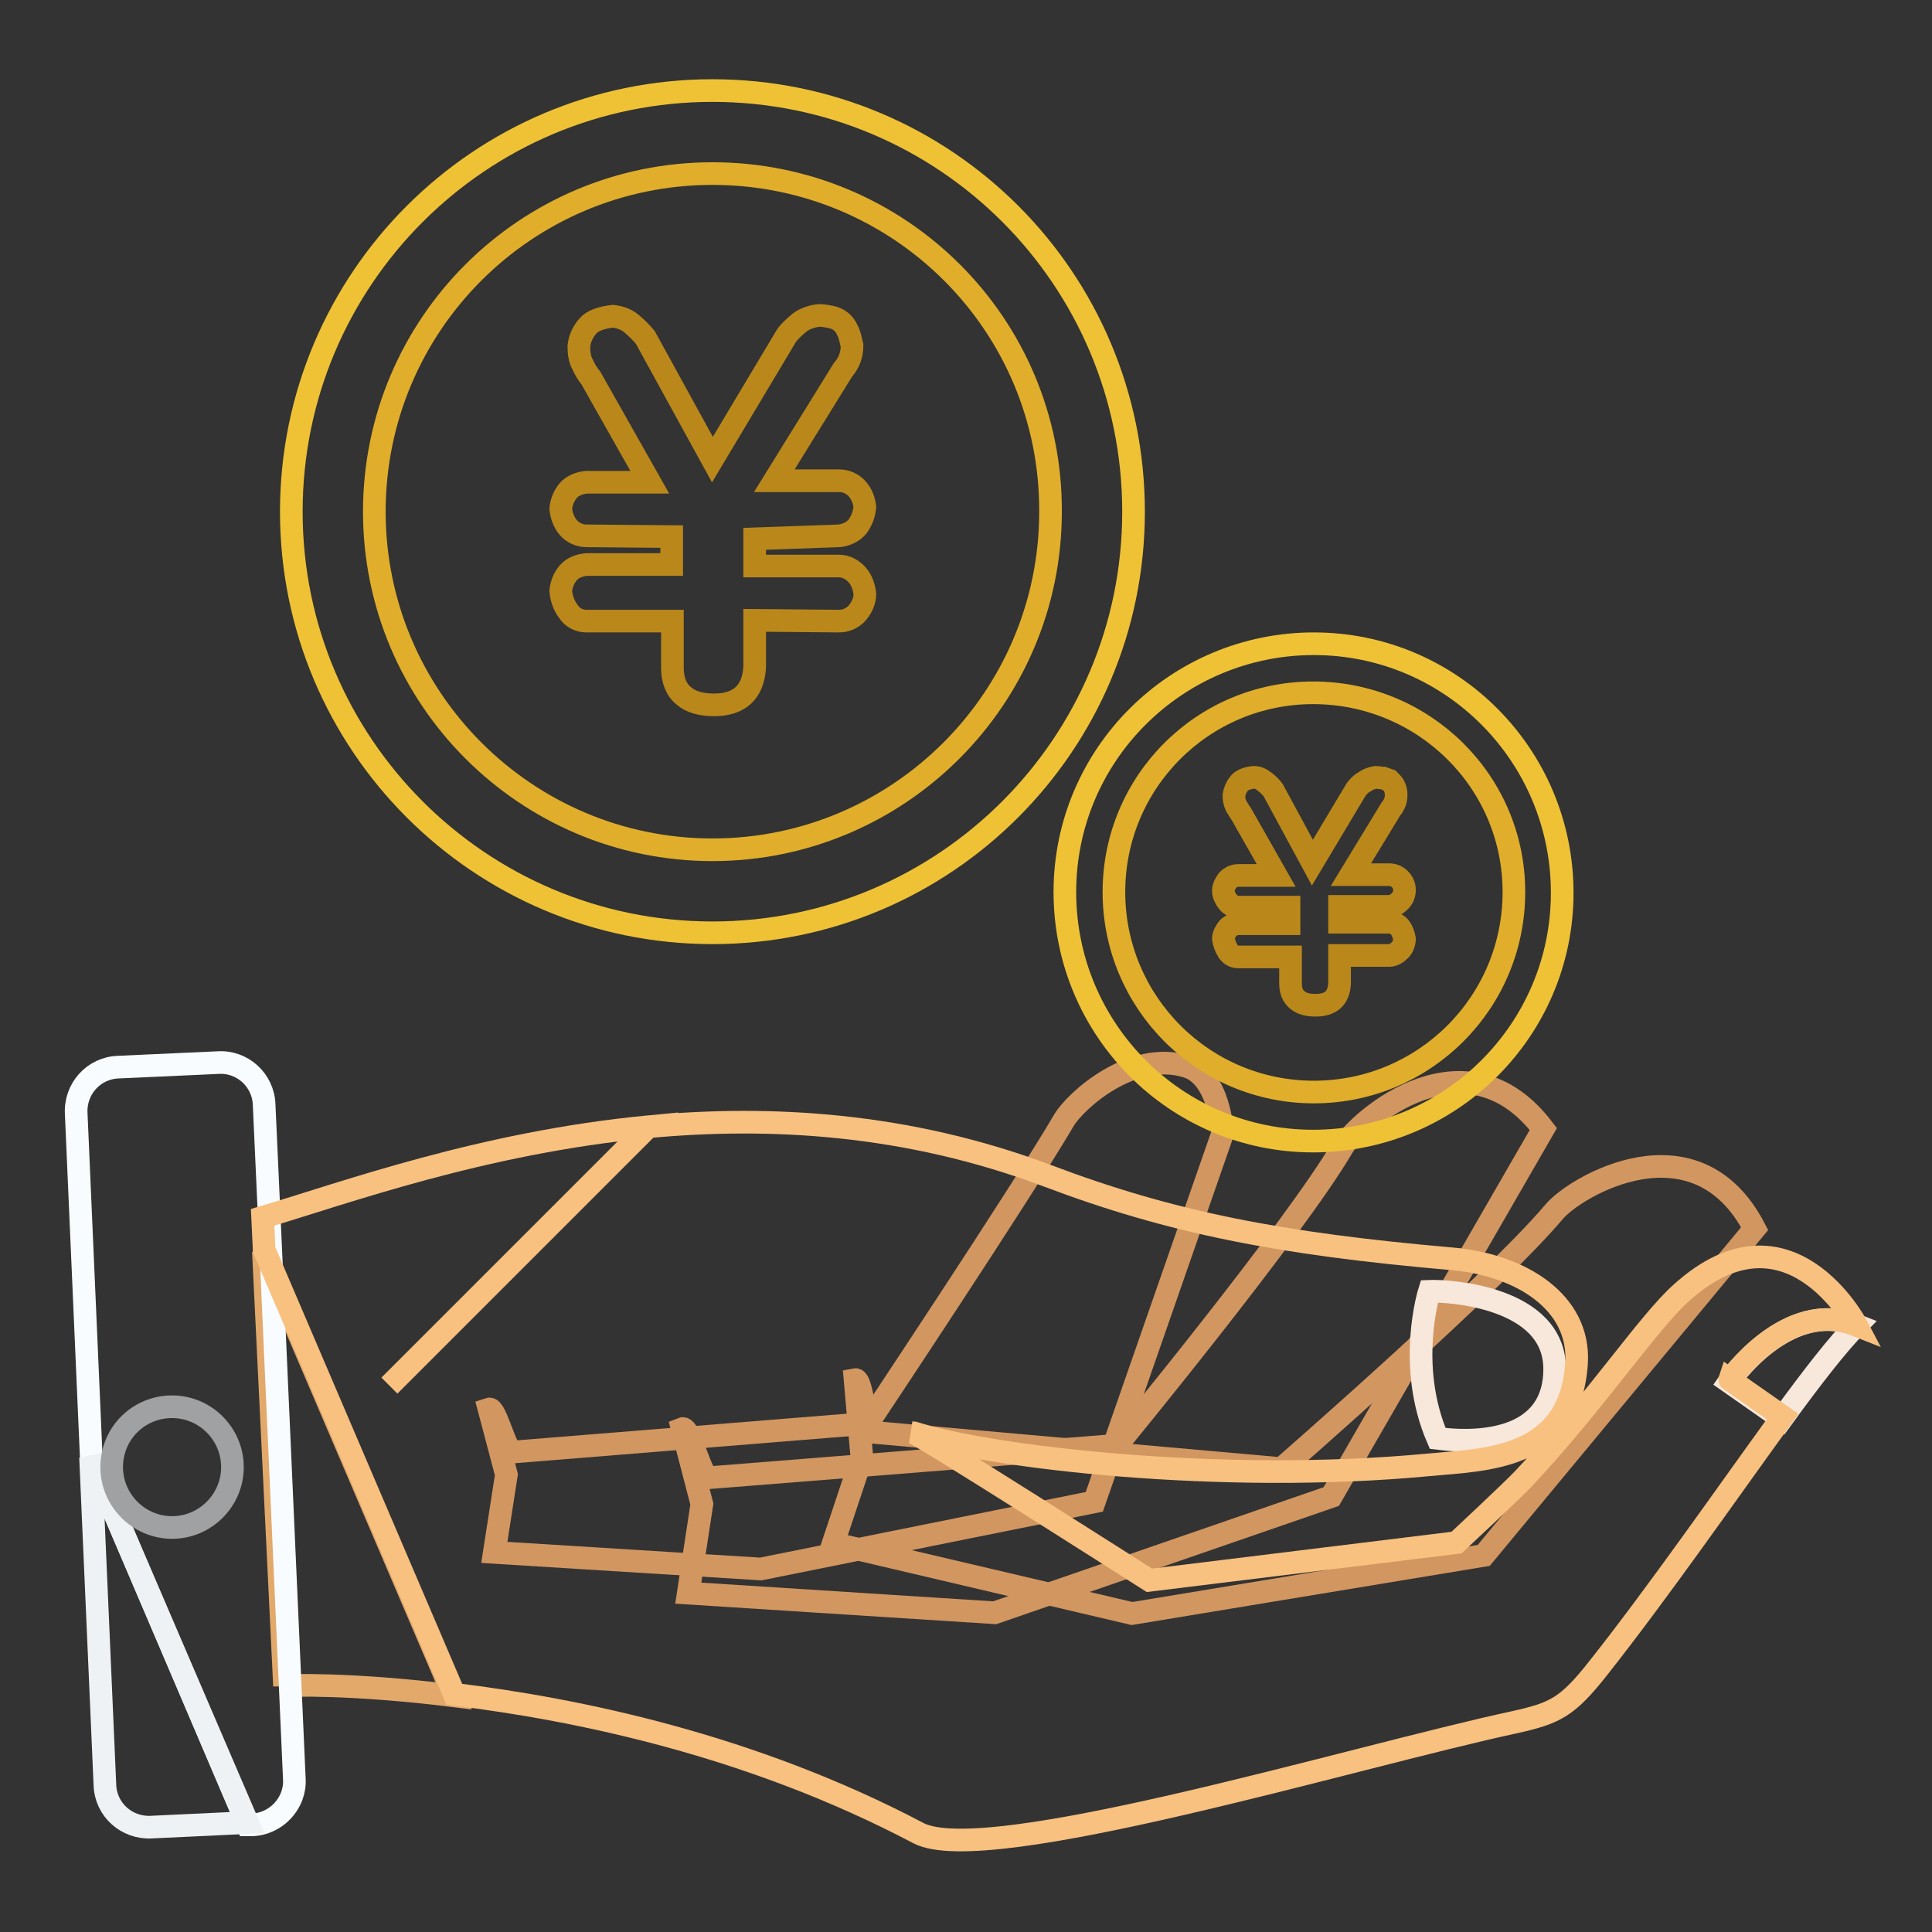
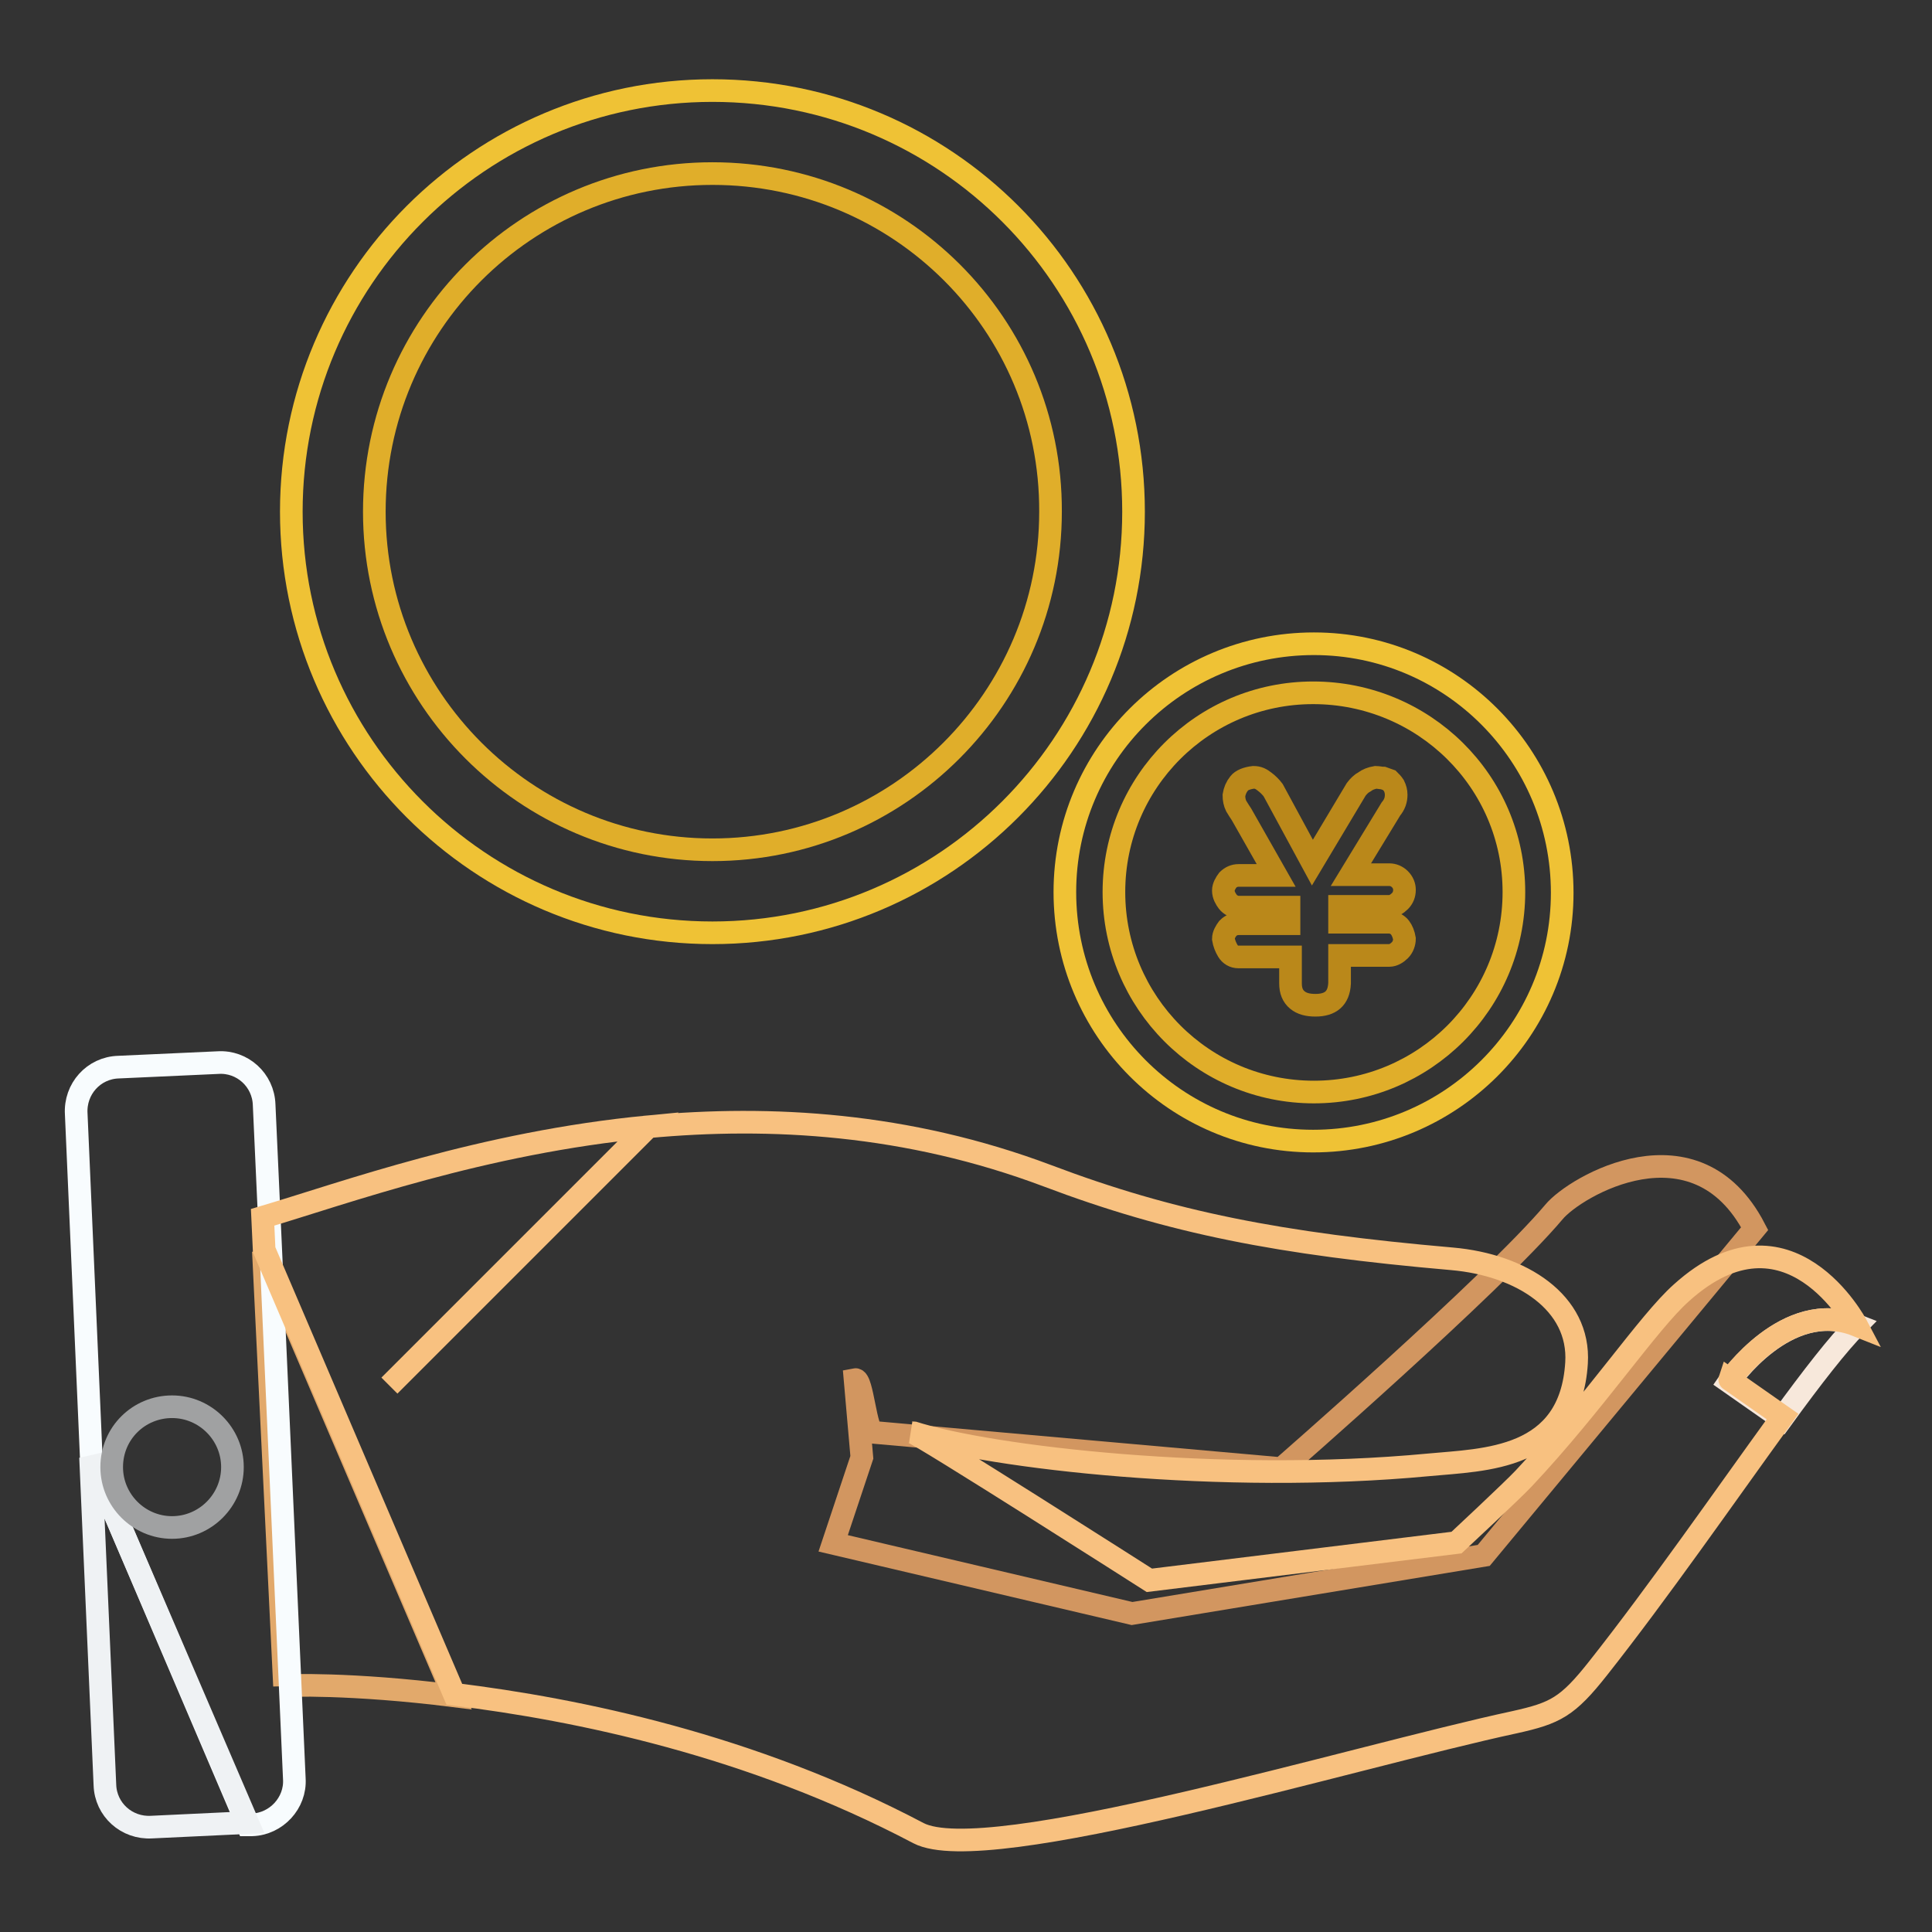
<svg xmlns="http://www.w3.org/2000/svg" version="1.1" x="0px" y="0px" viewBox="0 0 256 256" enable-background="new 0 0 256 256" xml:space="preserve">
  <rect x="0" y="0" width="256" height="256" fill="#333333" stroke="none" />
  <g>
    <path stroke-width="3" fill-opacity="0" stroke="#d29660" d="M205.9,160.6c-8.1,9.6-36.1,34-36.1,34l-54-4.8c-1.1,0.2-1.5-7.2-2.5-7l0.9,10.3l-3.8,11.4l39.6,9.3 l46.6-7.7l35.9-43.3C224.7,147.8,208.7,157.2,205.9,160.6L205.9,160.6z" />
-     <path stroke-width="3" fill-opacity="0" stroke="#d29660" d="M177.9,152c-6.3,10.8-29.9,39.5-29.9,39.5l-54,4.3c-1,0.4-2.6-6.9-3.6-6.5l2.6,10l-1.8,11.8l40.6,2.6 l44.6-15.4l28.1-48.7C194.3,136.2,180.2,148.2,177.9,152L177.9,152z" />
-     <path stroke-width="3" fill-opacity="0" stroke="#d29660" d="M157.2,141.3c-7.3-2.2-14.7,4.6-16.2,7.1c-5.5,9.4-26,40.2-26,40.2l-47,3.8c-0.9,0.3-2.3-6-3.2-5.7l2.3,8.7 l-1.6,10.3l35.3,2.2l44.2-8.9l17-48.8C162,150.1,161.6,142.6,157.2,141.3L157.2,141.3z" />
    <path stroke-width="3" fill-opacity="0" stroke="#e2a96b" d="M60.1,224.7l-25.2-58.9l2.8,57.6C37.7,223.3,46.6,223,60.1,224.7z" />
    <path stroke-width="3" fill-opacity="0" stroke="#f7e8db" d="M229.1,183.1l7,4.9c4-5.5,7.5-10,9.9-12.4C236.7,171.9,229.1,183.1,229.1,183.1z" />
    <path stroke-width="3" fill-opacity="0" stroke="#f8fcfe" d="M36,168.4l-1-22c-0.1-3.3-2.9-5.8-6.1-5.6l-13.2,0.6c-3.3,0.1-5.8,2.9-5.6,6.2l2,45.7l20.7,48.5l0.6,0 c3.2-0.1,5.8-2.9,5.6-6.1c0,0,0,0,0,0L36,168.4L36,168.4z" />
    <path stroke-width="3" fill-opacity="0" stroke="#eff2f4" d="M12,193.1l1.9,43.4c0.1,3.3,2.9,5.8,6.2,5.6l0,0l12.7-0.6L12,193.1z" />
    <path stroke-width="3" fill-opacity="0" stroke="#a0a1a2" d="M14.8,194.4c0,4.4,3.6,8,8,8s8-3.6,8-8l0,0c0-4.4-3.6-8-8-8S14.8,189.9,14.8,194.4z" />
-     <path stroke-width="3" fill-opacity="0" stroke="#f7e8db" d="M189.4,171.1c0,0-3.1,9.8,1.1,19.5c7.1,0.9,15.5-0.5,15.5-9.2C206,171.8,191.9,171,189.4,171.1z" />
    <path stroke-width="3" fill-opacity="0" stroke="#f8c180" d="M246,175.6c0,0-9-17.1-23.2-4.3c-4.4,3.9-11.5,14.6-20.9,24.6c-1.5,1.6-8.9,8.5-8.9,8.5l-40.7,5 c0,0-30.7-19.6-31.4-19.6c10.3,3.3,40.9,6.9,68.4,4.3c7.4-0.7,18.8-0.6,19.6-13.5c0.5-8-7.3-13-16.5-13.8c-22.9-2-37.2-4.8-53.6-11 c-18.6-7-36.7-8-52.9-6.5l-34.3,34.3l34.3-34.3c-22,2.1-40.3,8.8-51.1,12l0.2,4.3l25.2,58.9c16.3,2,39.3,6.7,61.5,18.4 c9,4.7,57.6-10.1,79-14.7c5.4-1.2,7-2,11.1-7.2c7.9-10,16.8-22.8,23.9-32.6l0.5-0.7l-7-4.9C229.1,183.1,236.7,171.9,246,175.6z" />
    <path stroke-width="3" fill-opacity="0" stroke="#efc235" d="M141.1,118.2c0,18.2,14.7,33,32.9,33c18.2,0,33-14.7,33-32.9c0,0,0,0,0,0c0-18.2-14.7-33-32.9-33 C155.9,85.3,141.1,100,141.1,118.2C141.1,118.2,141.1,118.2,141.1,118.2z" />
    <path stroke-width="3" fill-opacity="0" stroke="#e0ae2a" d="M147.6,118.2c0,14.6,11.8,26.5,26.5,26.5c14.6,0,26.5-11.8,26.5-26.5S188.6,91.8,174,91.8 C159.4,91.8,147.6,103.6,147.6,118.2L147.6,118.2z" />
    <path stroke-width="3" fill-opacity="0" stroke="#ba881a" d="M170.8,126.8h-6.7c-0.6,0-1.1-0.3-1.4-0.8c-0.3-0.5-0.5-1-0.6-1.6c0-0.5,0.3-1,0.6-1.4 c0.4-0.4,0.9-0.6,1.4-0.6h6.7v-2.2l-6.7,0c-0.5,0-1.1-0.3-1.4-0.7c-0.3-0.4-0.6-0.9-0.6-1.5c0-0.5,0.3-1,0.6-1.4 c0.4-0.4,0.9-0.6,1.4-0.6h5l-4.6-8.1c-0.2-0.3-0.4-0.6-0.7-1.1c-0.2-0.4-0.3-0.9-0.3-1.4c0.1-0.6,0.3-1.1,0.7-1.6 c0.3-0.4,1-0.7,1.9-0.8c0.6,0,1,0.2,1.5,0.6c0.4,0.3,0.8,0.7,1.1,1.1l5.2,9.6l5.8-9.7c0.3-0.4,0.7-0.8,1.1-1 c0.4-0.3,0.9-0.5,1.5-0.6c0.3,0,0.7,0.1,1,0.1c0.3,0.1,0.5,0.2,0.8,0.3c0.2,0.2,0.4,0.4,0.6,0.7c0.2,0.4,0.3,0.8,0.3,1.2 c0,0.7-0.2,1.3-0.7,1.9l-5.3,8.7h5.1c0.5,0,1,0.2,1.4,0.6c0.4,0.4,0.6,0.9,0.6,1.4c0,0.6-0.2,1.1-0.6,1.5c-0.4,0.4-0.9,0.7-1.4,0.7 l-6.6,0v2.1h6.6c0.5,0,1.1,0.3,1.4,0.7c0.3,0.4,0.5,0.9,0.6,1.5c0,0.5-0.2,1.1-0.6,1.5c-0.4,0.4-0.9,0.7-1.4,0.7l-6.6,0v3.7 c-0.1,2-1.2,2.9-3.2,2.9c-1,0-1.8-0.2-2.4-0.7c-0.6-0.5-0.9-1.2-0.9-2.2V126.8z" />
    <path stroke-width="3" fill-opacity="0" stroke="#efc235" d="M38.6,67.8c0,30.8,25,55.8,55.8,55.8c30.8,0,55.8-25,55.8-55.8S125.3,12,94.4,12C63.6,12,38.6,37,38.6,67.8 L38.6,67.8z" />
    <path stroke-width="3" fill-opacity="0" stroke="#e0ae2a" d="M49.6,67.8c0,24.7,20.1,44.8,44.8,44.8c24.7,0,44.8-20.1,44.8-44.8C139.3,43,119.2,23,94.4,23 C69.7,23,49.6,43,49.6,67.8z" />
-     <path stroke-width="3" fill-opacity="0" stroke="#ba881a" d="M89,82.3H77.7c-1,0-1.9-0.5-2.4-1.3c-0.6-0.8-0.9-1.7-1-2.7c0.1-0.9,0.4-1.7,1-2.4c0.6-0.7,1.5-1,2.4-1.1 H89v-3.7l-11.3-0.1c-0.9,0-1.8-0.4-2.4-1.1c-0.6-0.7-0.9-1.6-1-2.5c0.1-1,0.5-1.8,1-2.4s1.4-1,2.4-1.1h8.4l-7.8-13.8 c-0.4-0.5-0.8-1.1-1.1-1.8c-0.4-0.7-0.5-1.6-0.5-2.4c0.1-1,0.5-1.9,1.2-2.7c0.6-0.7,1.7-1.1,3.3-1.3c0.9,0.1,1.8,0.4,2.5,1 c0.7,0.6,1.3,1.2,1.8,1.8l8.9,16.2l9.8-16.4c0.5-0.7,1.1-1.2,1.8-1.8c0.7-0.5,1.6-0.8,2.5-0.9c0.6,0,1.1,0.1,1.6,0.2 c1,0.2,1.8,0.8,2.2,1.8c0.3,0.5,0.4,1.2,0.6,2c0,1.2-0.4,2.3-1.2,3.2l-9.1,14.7h8.6c0.9,0,1.8,0.4,2.4,1.1c0.6,0.7,0.9,1.5,1,2.4 c-0.1,0.9-0.4,1.8-1,2.6c-0.6,0.7-1.5,1.1-2.4,1.2L100,71.4v3.6h11.2c0.9,0,1.8,0.5,2.4,1.2c0.6,0.7,0.9,1.6,1,2.5 c0,0.9-0.4,1.8-1,2.5c-0.6,0.7-1.5,1.1-2.4,1.1L100,82.2v6.2c-0.2,3.3-2,5-5.4,5c-1.7,0-3.1-0.4-4-1.2c-1-0.8-1.5-2.1-1.5-3.7V82.3 z" />
  </g>
</svg>